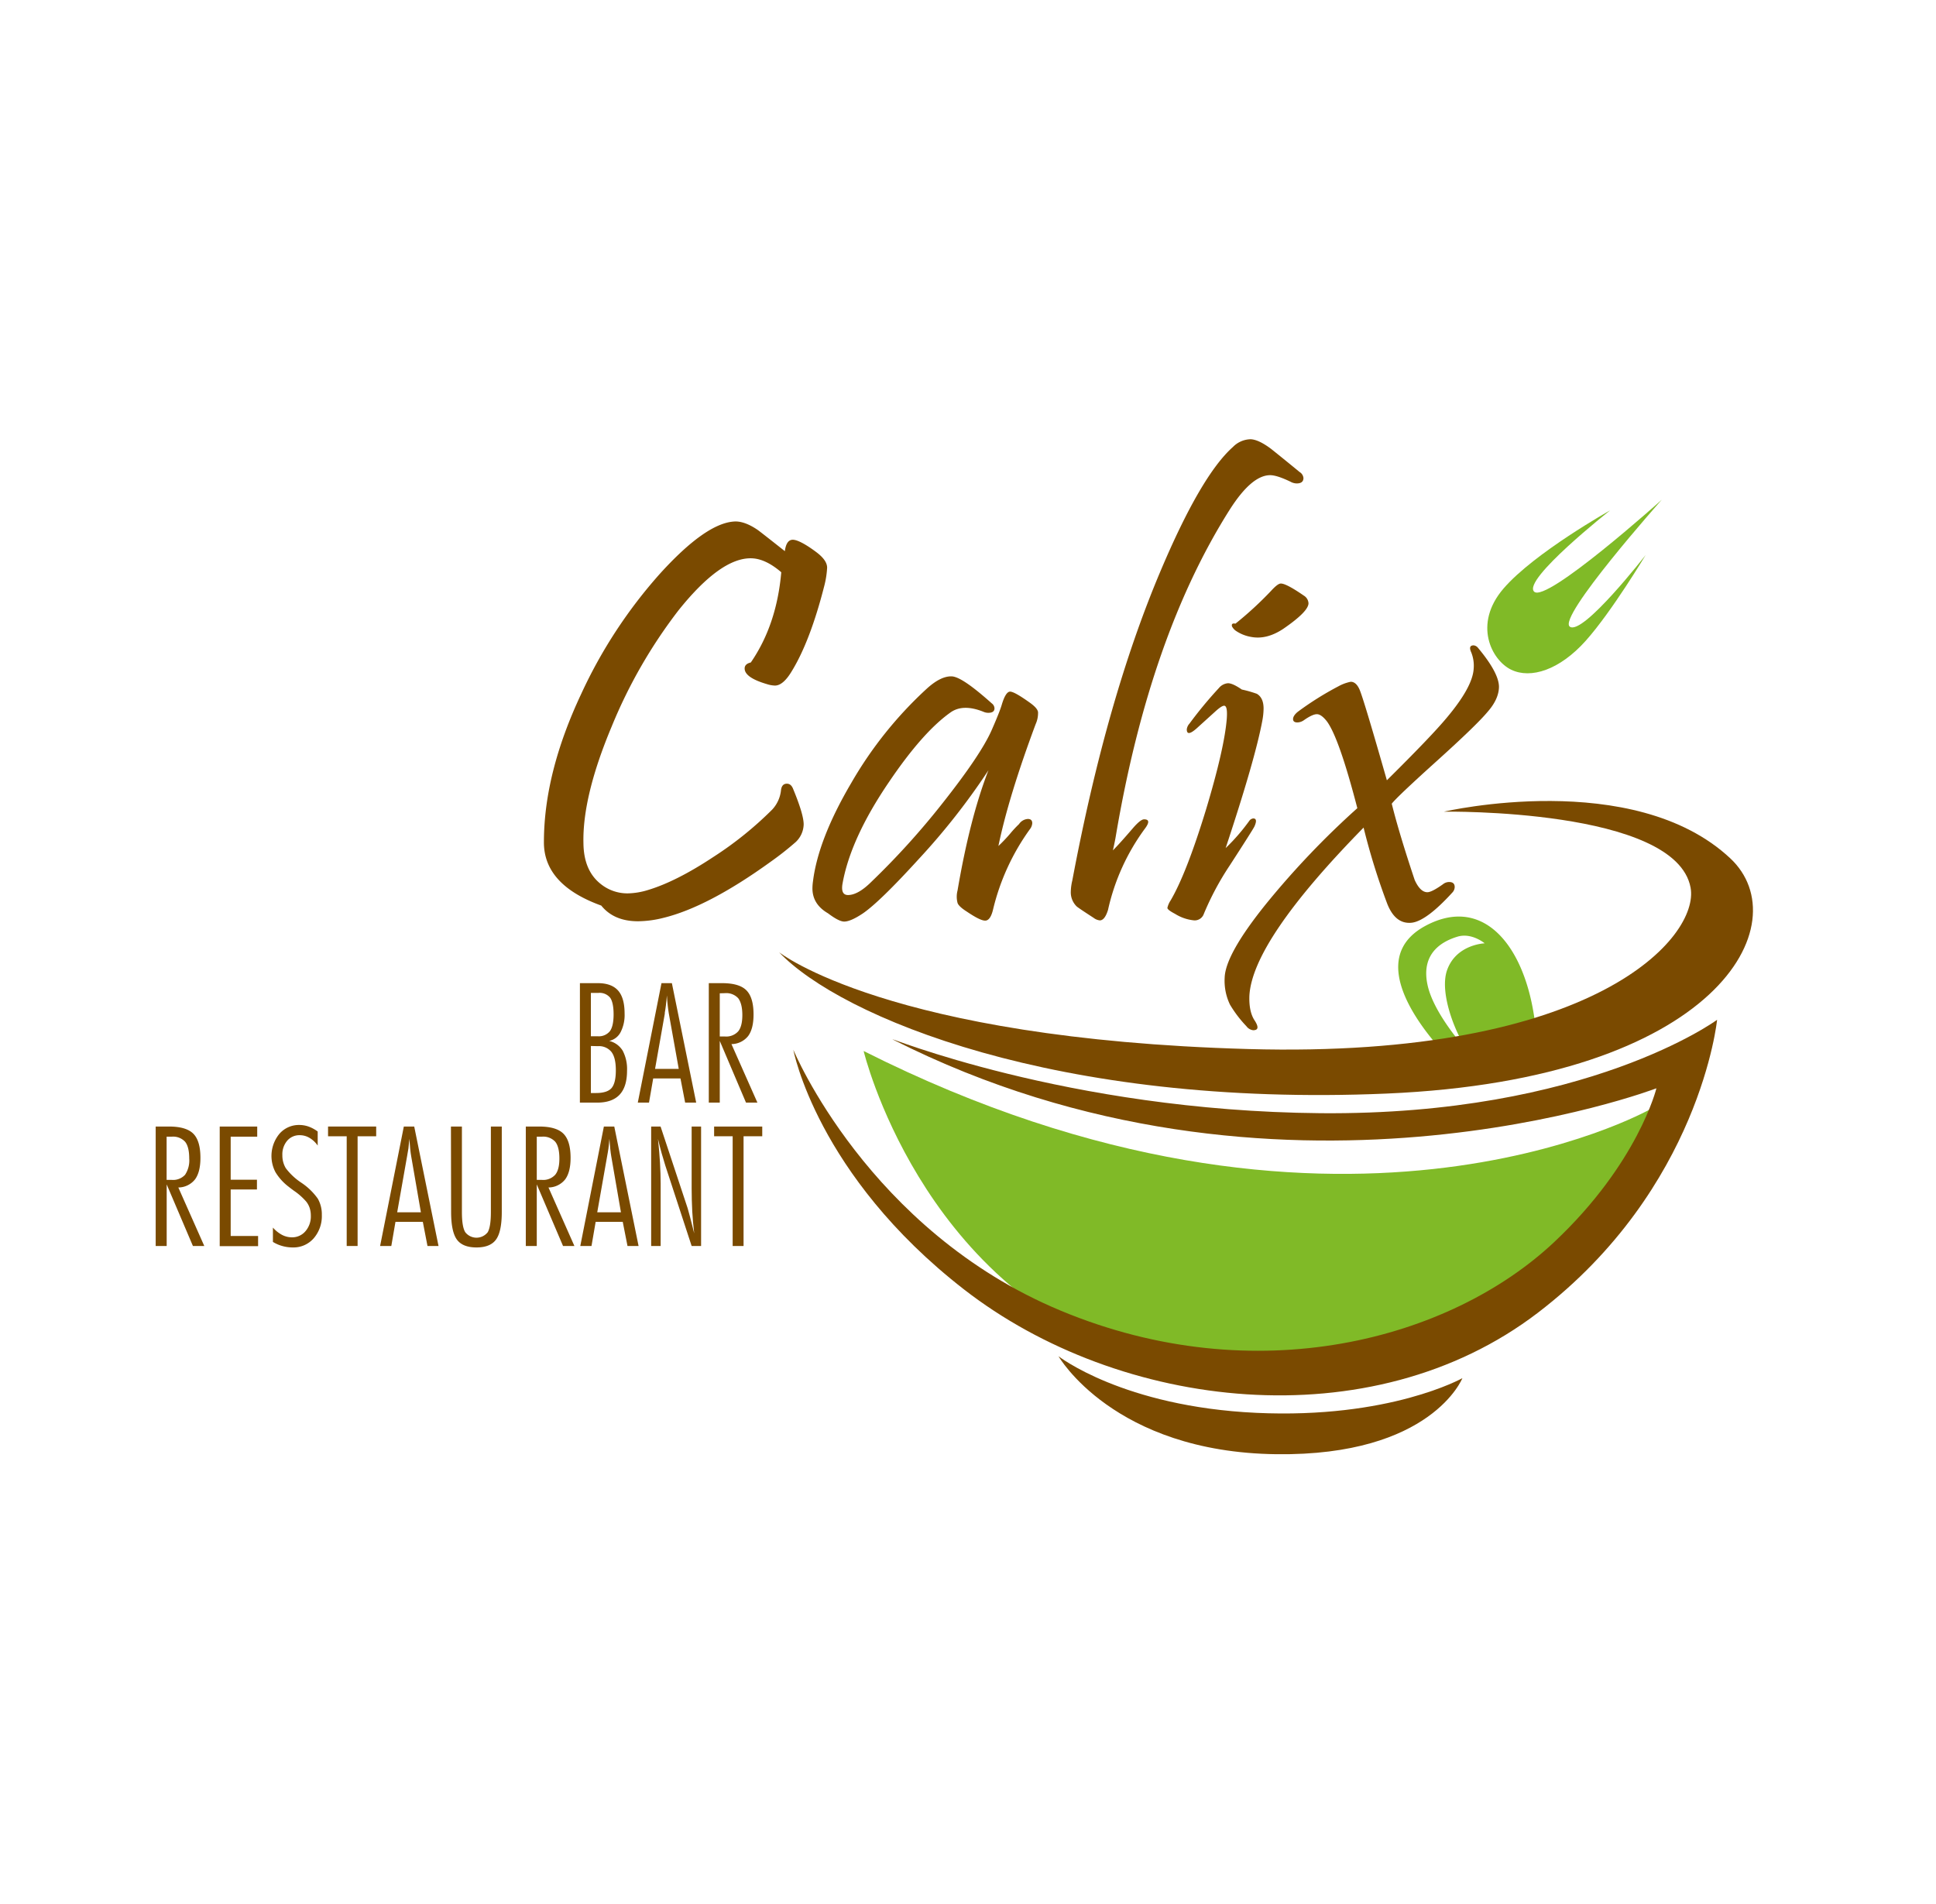
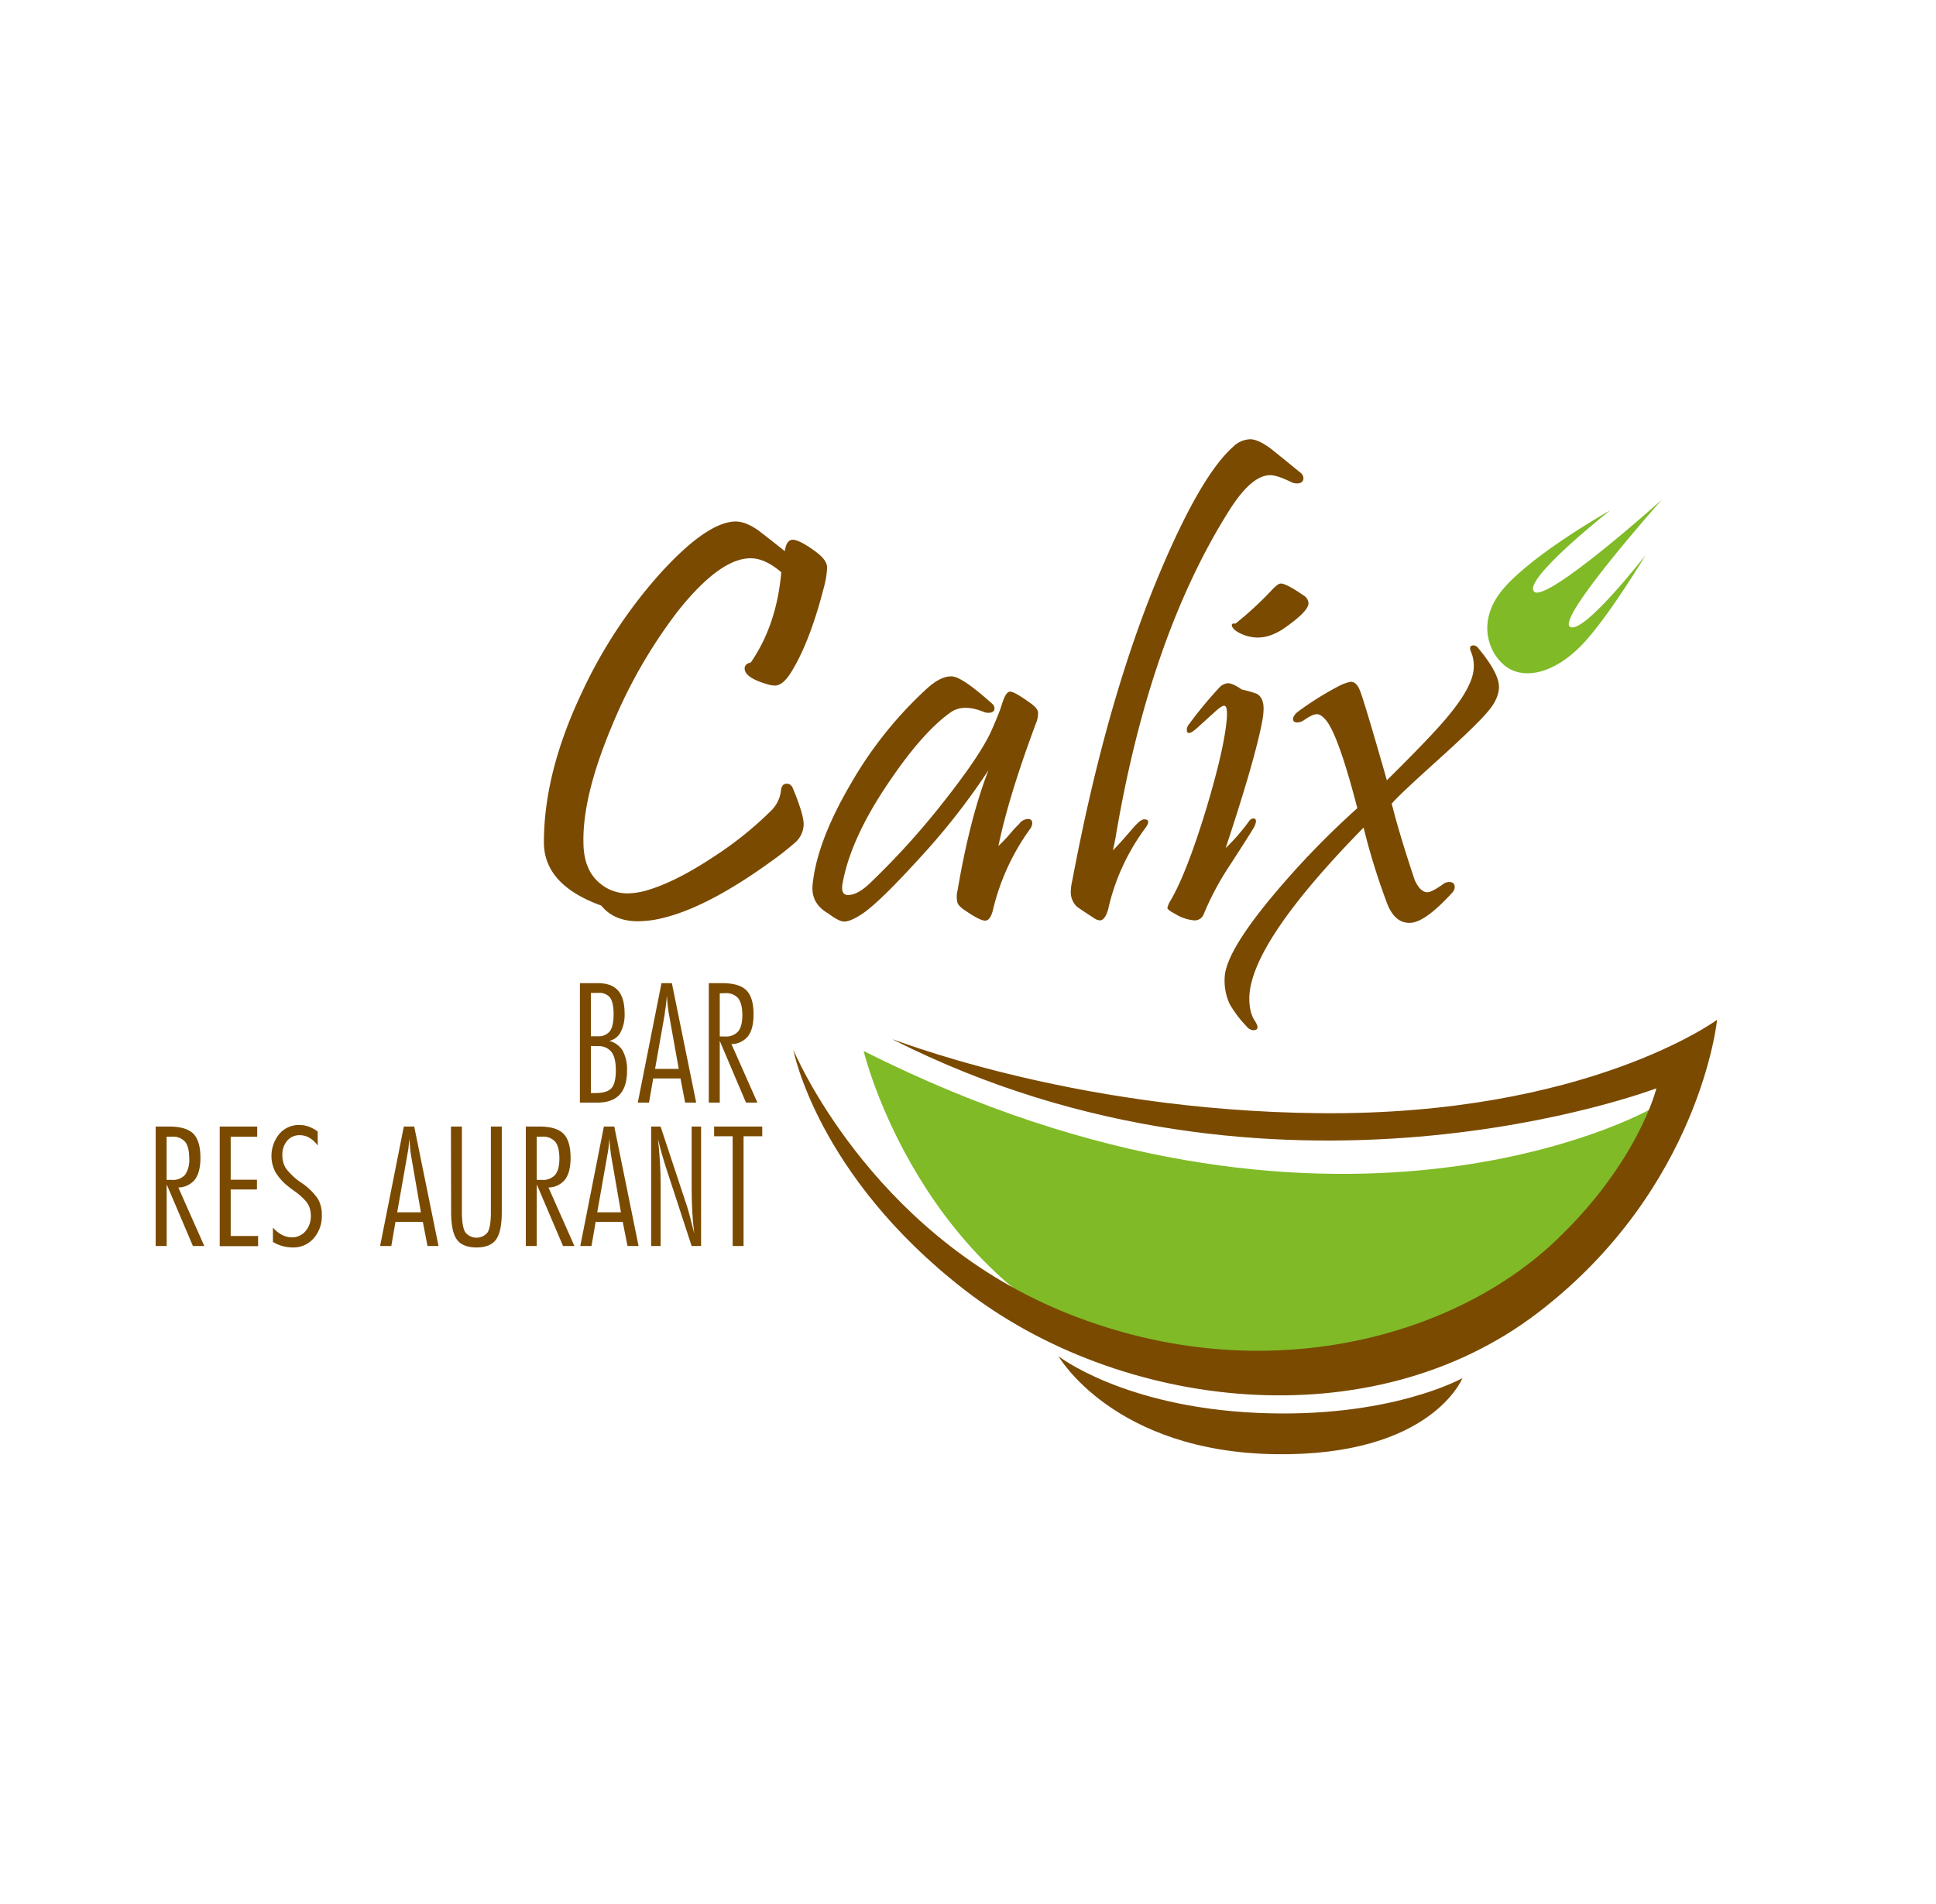
<svg xmlns="http://www.w3.org/2000/svg" viewBox="0 0 572.03 562.63">
  <defs>
    <style>.cls-1{fill:#fff;}.cls-2{fill:#7a4a00;}.cls-3{fill:#80ba27;}</style>
  </defs>
  <title>Element 22</title>
  <g id="Ebene_2" data-name="Ebene 2">
    <g id="Ebene_1-2" data-name="Ebene 1">
      <rect class="cls-1" width="572.03" height="562.63" />
      <path class="cls-2" d="M243.57,173.06q-4.17,16.4-9.65,25.32c-1.68,2.8-3.33,4.21-4.95,4.21a8.41,8.41,0,0,1-2.35-.42q-6.6-1.93-6.6-4.63c0-.9.61-1.49,1.82-1.77q7.65-11.1,9-26.67-4.78-4.11-9-4.12-9-.07-21.38,15.4a148,148,0,0,0-19.73,34.32q-8.68,20.7-8.34,34.49.09,8,5,11.95a12.56,12.56,0,0,0,8.09,2.86,21.46,21.46,0,0,0,6-1q8.36-2.52,19.3-9.76a105,105,0,0,0,17.38-14,9.87,9.87,0,0,0,2.61-5.8c.17-1.24.75-1.85,1.74-1.85.81,0,1.42.5,1.82,1.51q3.14,7.58,3.13,10.52a7.4,7.4,0,0,1-2.35,5.21,90,90,0,0,1-7.38,5.81Q209.24,268,196,271.24a31.47,31.47,0,0,1-7.47,1q-7.14,0-10.87-4.63-17-6.15-16.95-18.76,0-20.36,11-43.75a143.26,143.26,0,0,1,23.38-35.67q13.38-14.72,21.73-15.31c2-.17,4.37.65,7,2.44q.51.33,8.08,6.31c.29-2.24,1.07-3.37,2.35-3.37s3.73,1.24,7,3.7c2.09,1.58,3.14,3.09,3.14,4.55A27,27,0,0,1,243.57,173.06Z" />
      <path class="cls-2" d="M306,214q-8,21.45-11,36a44.8,44.8,0,0,0,3.44-3.61,32.31,32.31,0,0,1,2.65-2.86,3.4,3.4,0,0,1,2.6-1.52c.88,0,1.31.42,1.31,1.27a3.22,3.22,0,0,1-.7,1.76,67.21,67.21,0,0,0-10.86,23.64c-.52,2.24-1.3,3.37-2.35,3.37s-2.81-.9-5.47-2.69c-1.57-1-2.47-1.86-2.69-2.53a7.25,7.25,0,0,1,0-3.7q3.64-21.38,9.12-35.5a201.36,201.36,0,0,1-20.6,26.24Q260,266.44,255,269.89c-2.44,1.63-4.29,2.44-5.57,2.44q-1.56,0-4.78-2.44-4.61-2.68-4.6-7.4a15.52,15.52,0,0,1,.17-2.11q1.56-12.45,11.3-29a117,117,0,0,1,22.34-27.89c2.72-2.47,5.15-3.67,7.29-3.62s6.06,2.78,11.91,8a1.9,1.9,0,0,1,.78,1.43c0,.89-.6,1.34-1.82,1.34a3.36,3.36,0,0,1-1.31-.25q-6.17-2.52-9.9.17-8.17,5.8-18.08,20.44-11.48,16.83-13.82,30.29a7.26,7.26,0,0,0-.09,1.09c0,1.4.58,2.11,1.74,2.11q3,0,7-4a226.39,226.39,0,0,0,20.86-23.05q11.38-14.38,14.6-21.71c1.57-3.58,2.58-6.11,3-7.57q1.14-3.78,2.44-3.78t6.08,3.45c1.34,1,2.05,1.82,2.17,2.6A8,8,0,0,1,306,214Z" />
      <path class="cls-2" d="M384,139.49a2.31,2.31,0,0,1,1.13,1.77c0,1.06-.67,1.6-2,1.6a3.91,3.91,0,0,1-1.83-.51q-4-1.93-6-1.93-5.49,0-12,10.26Q339.69,188,329.7,247c-.17,1.06-.47,2.5-.87,4.29q2-2,5.91-6.56,2.26-2.61,3.3-2.61,2.25,0,.35,2.61a63.59,63.59,0,0,0-11,24.14c-.64,2.07-1.45,3.11-2.43,3.11a3.62,3.62,0,0,1-1.83-.75q-4.43-2.87-5-3.37a5.81,5.81,0,0,1-1.74-4.37,15.32,15.32,0,0,1,.44-3.28q10.08-53.6,26-91.29,12-28.43,21.47-36.84a7.51,7.51,0,0,1,5.22-2.28c1.56.06,3.59,1,6.08,2.87Q379.76,136,384,139.49Z" />
      <path class="cls-2" d="M373,212.85q-2.09,11.35-10.86,37.77a58.74,58.74,0,0,0,6.95-8,1.66,1.66,0,0,1,1.21-.76c.93,0,1.05.79.35,2.36q-.44.93-7.3,11.53a83.63,83.63,0,0,0-7.65,14.3,2.85,2.85,0,0,1-2.87,1.93,12.92,12.92,0,0,1-5.64-1.93c-1.51-.79-2.26-1.37-2.26-1.77a6.68,6.68,0,0,1,.95-2.19q4.69-8,10.43-26.75,5.47-18.16,6.17-27c.18-2.53-.08-3.79-.78-3.79-.52,0-1.45.62-2.78,1.85l-5.39,4.88c-1.91,1.68-2.87,1.77-2.87.25a3,3,0,0,1,.78-1.68,121.83,121.83,0,0,1,8.69-10.51,3.91,3.91,0,0,1,2.7-1.44c.93,0,2.29.62,4.09,1.86a35.73,35.73,0,0,1,4.43,1.26q2,1.17,2,4.37A19.94,19.94,0,0,1,373,212.85ZM385.23,176a2.82,2.82,0,0,1,1.39,2.27q0,2.44-7.47,7.57-4.95,3.28-9.56,2.36a11.39,11.39,0,0,1-4.52-1.85,3.76,3.76,0,0,1-.91-1,.9.9,0,0,1-.13-.88c.17-.23.52-.28,1-.17a104.67,104.67,0,0,0,10.52-9.68c1.33-1.46,2.28-2.18,2.87-2.18Q380,172.39,385.23,176Z" />
      <path class="cls-2" d="M439.64,210.24q-3.3,4-15.3,14.81-11.55,10.42-13.12,12.45,2.17,8.75,6.78,22.55,1.65,3.61,3.74,3.61c.86,0,2.4-.78,4.6-2.35a2.94,2.94,0,0,1,1.83-.67c1.1,0,1.65.5,1.65,1.51a2.44,2.44,0,0,1-.61,1.51q-7.65,8.41-12,9-4.87.58-7.31-5.56a196.7,196.7,0,0,1-7-22.54Q370.1,278,369.16,294.2q-.18,4.64,1.47,7.24c1.33,2,1.22,3-.35,3a2.89,2.89,0,0,1-2-1.18,35.31,35.31,0,0,1-4.86-6.39,16.25,16.25,0,0,1-1.57-7.91q.18-6.9,12.26-21.88a249.52,249.52,0,0,1,26.94-28.26q-5.39-20.79-9-25.66c-1.1-1.4-2.08-2.11-2.95-2.11s-2.15.59-3.83,1.77a3.56,3.56,0,0,1-1.91.67c-.87,0-1.3-.33-1.3-1s.52-1.48,1.56-2.27a91.69,91.69,0,0,1,11.82-7.4,12.68,12.68,0,0,1,3.65-1.35c1.22,0,2.18,1,2.87,2.95q1.47,3.94,7.82,26.16,13.13-13,17.64-18.42,7.65-9.09,8-14.47a10.56,10.56,0,0,0-.7-4.88c-.64-1.4-.4-2.1.7-2.1a1.88,1.88,0,0,1,1.3.75q6.18,7.41,6.18,11.53C442.86,205.36,441.78,207.78,439.64,210.24Z" />
-       <path class="cls-3" d="M430.59,315.33q9.11-1.65,18.22-3.25l5.09-.89a52.8,52.8,0,0,0-.7-11.4c-3.33-21.05-15.33-35.14-32-26.21-13.57,7.28-7.86,21.08,1.27,32.66A99.3,99.3,0,0,0,430.59,315.33Zm.16-38.57c4.15-1.18,7.93,2,7.93,2s-8.38.28-11.1,7.89c-2.52,7.06,3,20.16,6.68,24.72a11.84,11.84,0,0,1,.82.91,11.17,11.17,0,0,1-.82-.91c-2.65-2.95-10.78-12.4-12.47-20.33C419.71,281.33,426.59,278,430.75,276.76Z" />
      <path class="cls-3" d="M475.74,150.82s-22.41,12.55-31.49,23.09-3.52,21.21,2.27,24,14.29.08,22-8.54S486.25,164,486.25,164s-18.54,23.86-22.4,21.2S491,147.68,491,147.68s-34.14,30.66-37.71,27.16S475.74,150.82,475.74,150.82Z" />
      <path class="cls-3" d="M255.18,310.58s16.44,68.78,80.54,90.49c44.25,15,94.19,6.26,120.54-23.56s31.18-49.64,31.18-49.64S394.07,380.55,255.18,310.58Z" />
-       <path class="cls-2" d="M230.19,281.39S262.38,307,368.83,310c102.82,2.88,133.34-33.29,130.69-47.68-4.33-23.51-72.86-22.47-72.86-22.47s56-13,84.6,13.81c20.29,19-3.35,65.28-101.57,69.5C312.17,327.34,248.3,300.46,230.19,281.39Z" />
      <path class="cls-2" d="M263.82,307.2c-2.89-1.47,51,21.1,126.39,21.76,78.76.68,117.14-27.6,117.14-27.6s-4.94,49.82-52.93,86.55c-49.36,37.78-123.66,28.84-169.63-6.91-43.53-33.85-50.38-70.78-50.38-70.78s22.08,53.39,79,77.09c57.61,24,115,8.68,145.79-20.25,24.86-23.37,30.22-45.46,30.22-45.46S377.15,364.55,263.82,307.2Z" />
      <path class="cls-2" d="M312.76,400.78s19.06,14.9,58.46,16.73,60.87-10.25,60.87-10.25-9.09,23.05-55,22.47C329,429.12,312.76,400.78,312.76,400.78Z" />
      <path class="cls-2" d="M46,332.9h3.91q5.09,0,7.2,2.11t2.11,7.15q0,4.2-1.6,6.36a6.34,6.34,0,0,1-4.93,2.39l7.67,17.29H57L49.25,350V368.2H46Zm3.23,3v12.77h1.53a4.8,4.8,0,0,0,3.92-1.51,7.65,7.65,0,0,0,1.23-4.83q0-3.41-1.21-4.92a4.78,4.78,0,0,0-3.94-1.51Z" />
      <path class="cls-2" d="M64.92,332.9H76v3H68.16v12.72h7.76v2.88H68.16v13.75h8.1v3H64.92Z" />
      <path class="cls-2" d="M80.64,362.76a9.54,9.54,0,0,0,2.68,2.15,6.33,6.33,0,0,0,2.93.73,5.13,5.13,0,0,0,4-1.8,6.68,6.68,0,0,0,1.59-4.61,7.19,7.19,0,0,0-.33-2.23,6.21,6.21,0,0,0-1-1.88,18.87,18.87,0,0,0-3.68-3.26c-.71-.52-1.23-.92-1.57-1.19a15.55,15.55,0,0,1-3.87-4.29,10.29,10.29,0,0,1,1.16-11.32,7.6,7.6,0,0,1,5.88-2.62,8.28,8.28,0,0,1,2.77.48,10.6,10.6,0,0,1,2.67,1.45v4.16a7.65,7.65,0,0,0-2.42-2.28,5.58,5.58,0,0,0-2.88-.79,4.72,4.72,0,0,0-3.72,1.64,6.21,6.21,0,0,0-1.42,4.26,7.33,7.33,0,0,0,1,3.83A18.35,18.35,0,0,0,89,349.48a18.52,18.52,0,0,1,4.91,4.75,9.33,9.33,0,0,1,1.18,4.8,10,10,0,0,1-2.41,6.91,7.92,7.92,0,0,1-6.14,2.69,11.27,11.27,0,0,1-3.07-.41A10.77,10.77,0,0,1,80.64,367Z" />
-       <path class="cls-2" d="M102.44,335.78H96.93V332.9h14.22v2.88h-5.49V368.2h-3.22Z" />
      <path class="cls-2" d="M119.32,332.9h3.07l7.18,35.3h-3.26l-1.38-7.14h-8.08l-1.23,7.14h-3.31Zm.94,8.9-2.9,16.44h7l-2.85-16.47c-.12-.64-.22-1.41-.31-2.31s-.18-1.87-.25-2.93q-.12,1.52-.27,2.82C120.53,340.22,120.4,341,120.26,341.8Z" />
      <path class="cls-2" d="M133.24,332.9h3.24v25.24q0,4.42,1,6a4.21,4.21,0,0,0,6.62,0q.94-1.6.94-6V332.9h3.22v25.24q0,5.85-1.71,8.17c-1.13,1.55-3.06,2.32-5.76,2.32s-4.66-.77-5.79-2.32-1.71-4.27-1.71-8.17Z" />
      <path class="cls-2" d="M155.36,332.9h3.92c3.39,0,5.78.7,7.19,2.11s2.12,3.8,2.12,7.15q0,4.2-1.6,6.36a6.35,6.35,0,0,1-4.93,2.39l7.66,17.29h-3.36L158.6,350V368.2h-3.24Zm3.24,3v12.77h1.53a4.78,4.78,0,0,0,3.91-1.51q1.25-1.51,1.24-4.83c0-2.27-.41-3.91-1.21-4.92a4.78,4.78,0,0,0-3.94-1.51Z" />
      <path class="cls-2" d="M178.43,332.9h3.07l7.18,35.3h-3.27L184,361.06H176l-1.23,7.14h-3.31Zm.94,8.9-2.9,16.44h7l-2.85-16.47c-.11-.64-.22-1.41-.31-2.31s-.18-1.87-.25-2.93c-.08,1-.17,2-.28,2.82S179.51,341,179.37,341.8Z" />
      <path class="cls-2" d="M192.4,332.9h2.78l8,24.15c.11.34.34,1.16.68,2.48s.75,3,1.26,4.94q-.39-3.17-.58-6.48c-.11-2.21-.18-4.48-.18-6.84V332.9h2.79v35.3h-2.79l-7.78-23.77c-.36-1.13-.71-2.32-1.07-3.59s-.72-2.7-1.1-4.29q.41,3.75.6,7.06t.19,6.16V368.2H192.4Z" />
      <path class="cls-2" d="M216.48,335.78H211V332.9h14.22v2.88H219.7V368.2h-3.22Z" />
      <path class="cls-2" d="M171.35,290.53h5.27q4.06,0,6,2.18c1.29,1.45,1.93,3.72,1.93,6.83a11.16,11.16,0,0,1-1.18,5.48A5,5,0,0,1,180,307.6a6.43,6.43,0,0,1,4,2.91,11.68,11.68,0,0,1,1.27,5.91q0,4.72-2.19,7.06c-1.46,1.56-3.66,2.35-6.59,2.35h-5.15Zm3.24,2.88v12.81h2a4.19,4.19,0,0,0,3.61-1.49q1.09-1.49,1.1-4.94c0-2.32-.35-4-1-4.93a4,4,0,0,0-3.49-1.45Zm0,15.69V323h1.48q3.33,0,4.61-1.45c.86-1,1.28-2.73,1.28-5.27s-.43-4.27-1.29-5.42a4.74,4.74,0,0,0-4-1.71Z" />
      <path class="cls-2" d="M195.45,290.53h3.07l7.18,35.3h-3.26l-1.38-7.14H193l-1.24,7.14h-3.31Zm1,8.9-2.9,16.44h7L197.6,299.4c-.11-.64-.21-1.41-.31-2.31s-.18-1.87-.24-2.93c-.08,1-.17,1.95-.28,2.82S196.54,298.67,196.4,299.43Z" />
      <path class="cls-2" d="M209.43,290.53h3.91c3.39,0,5.78.7,7.19,2.11s2.12,3.79,2.12,7.15q0,4.2-1.59,6.36a6.37,6.37,0,0,1-4.94,2.39l7.67,17.29h-3.37l-7.75-18.23v18.23h-3.24Zm3.24,3v12.76h1.52a4.76,4.76,0,0,0,3.92-1.51q1.23-1.5,1.23-4.82T218.13,295a4.78,4.78,0,0,0-3.94-1.51Z" />
    </g>
  </g>
</svg>